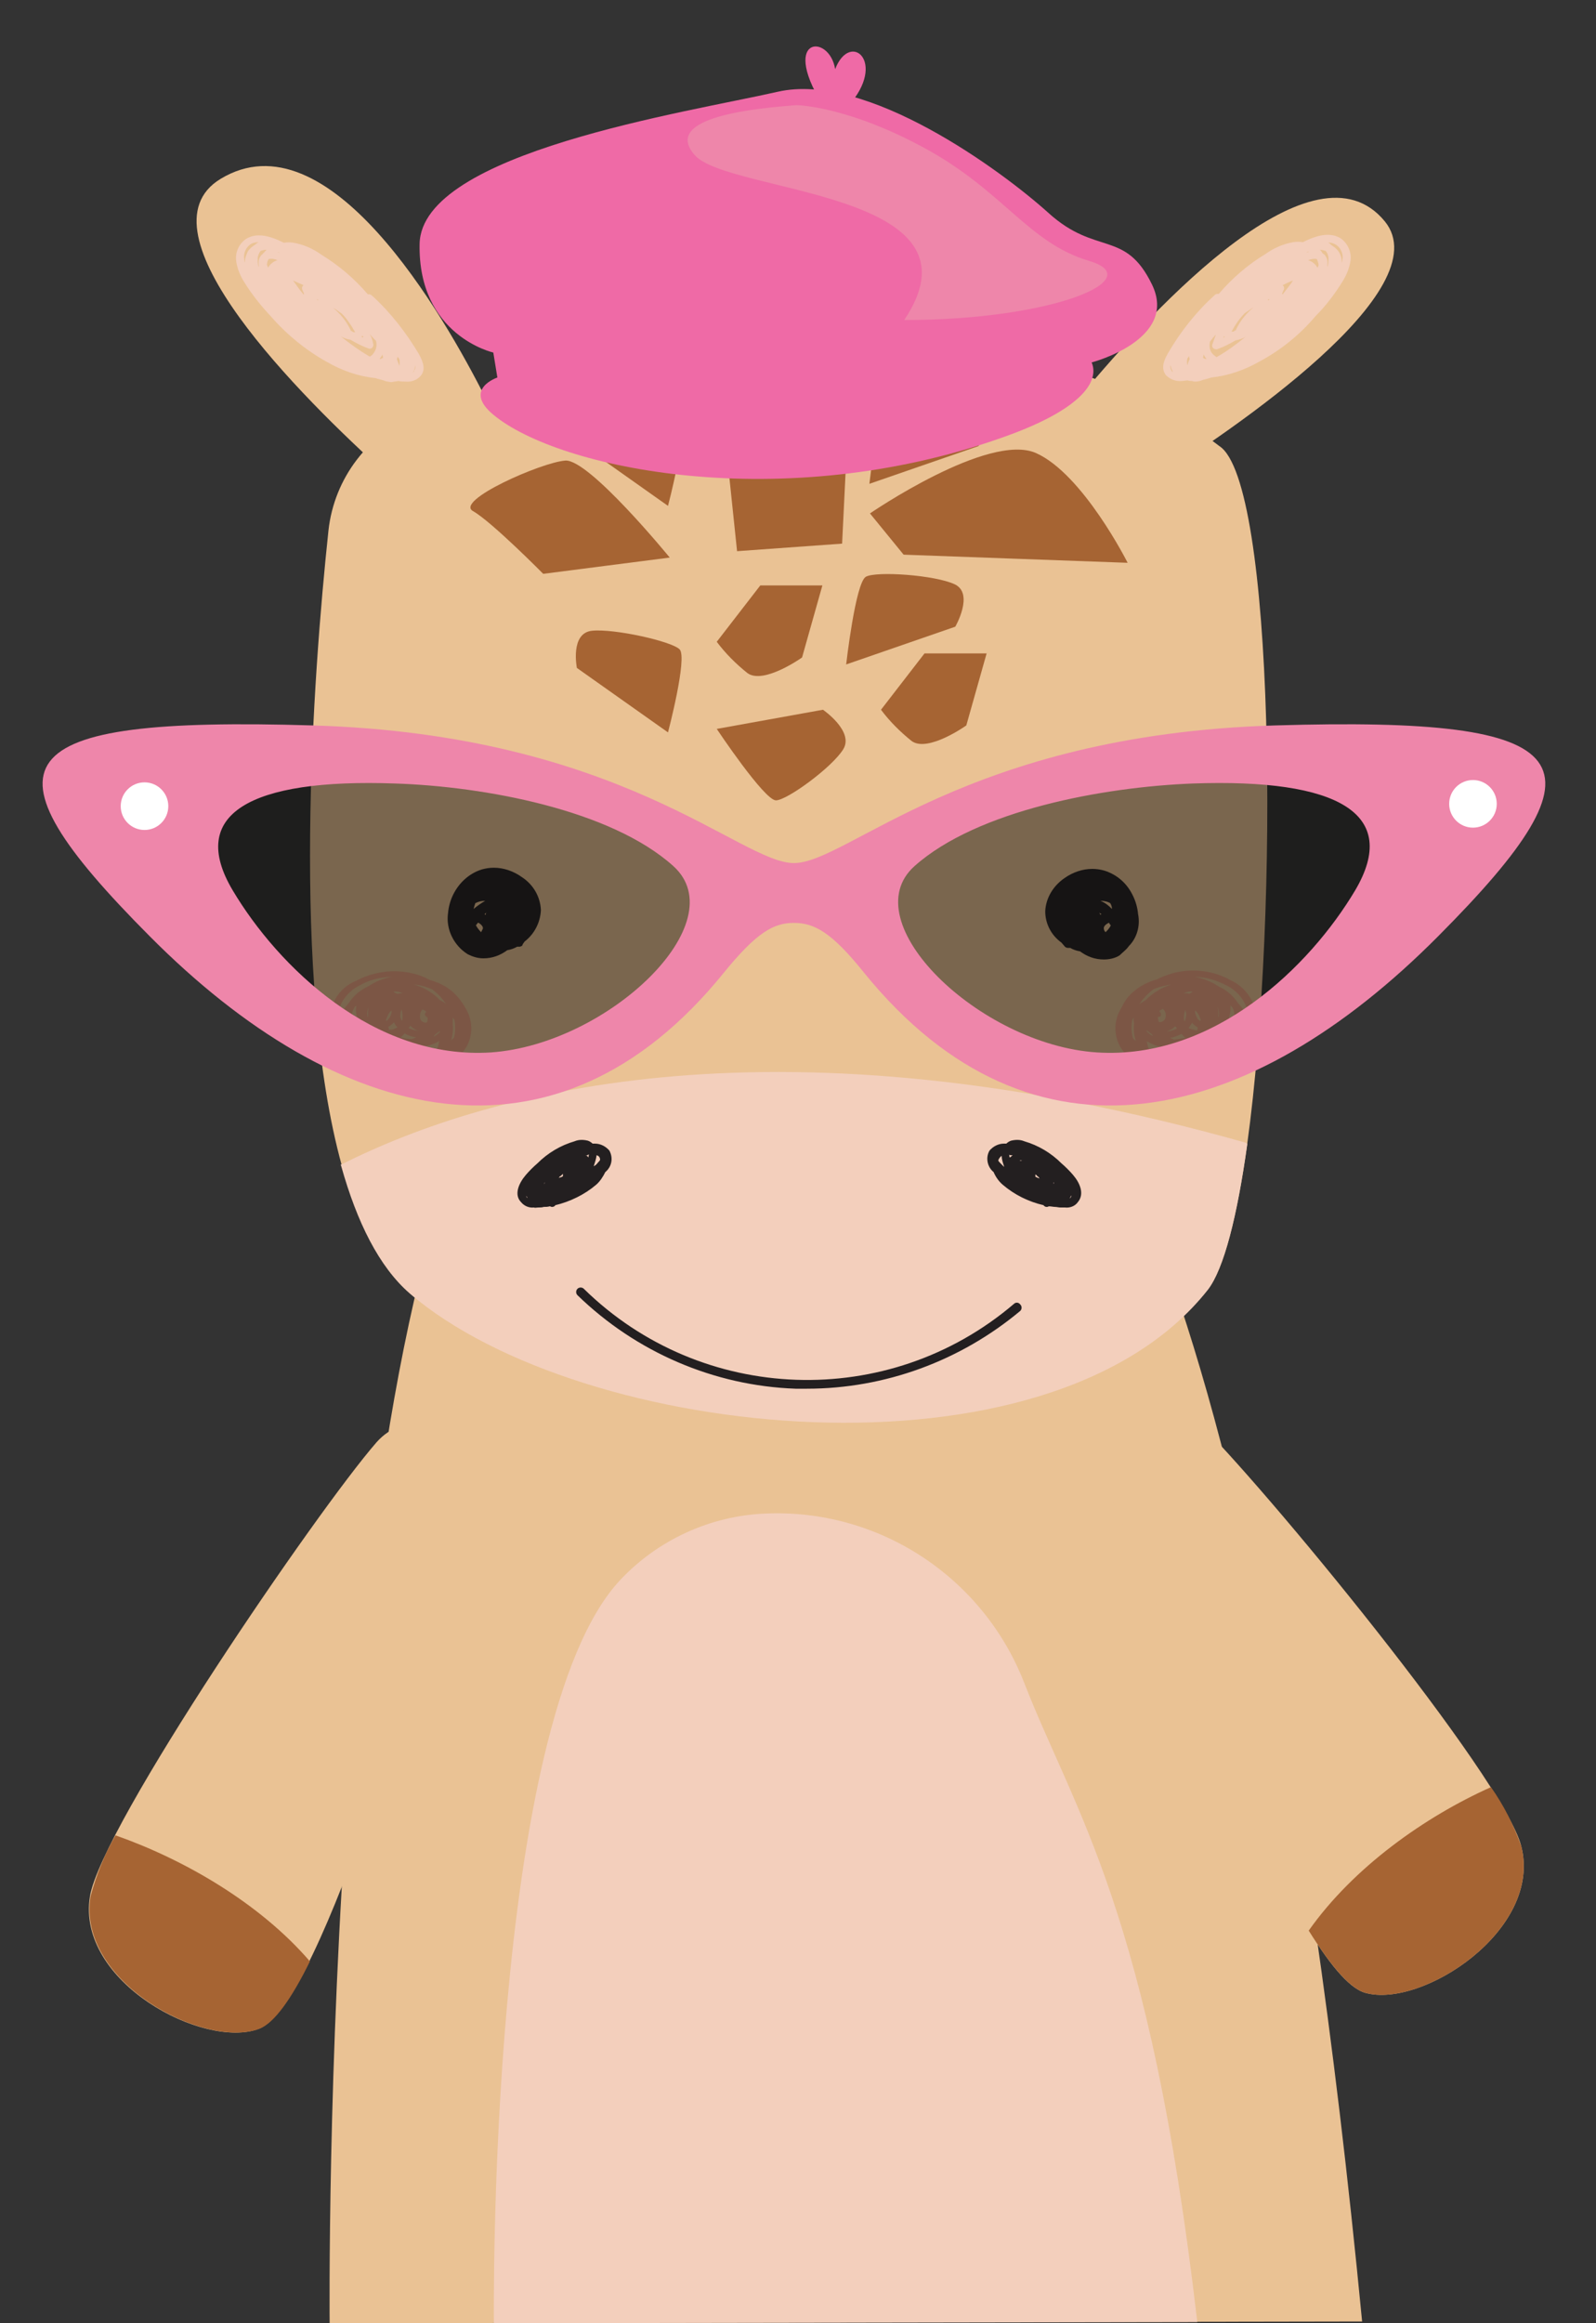
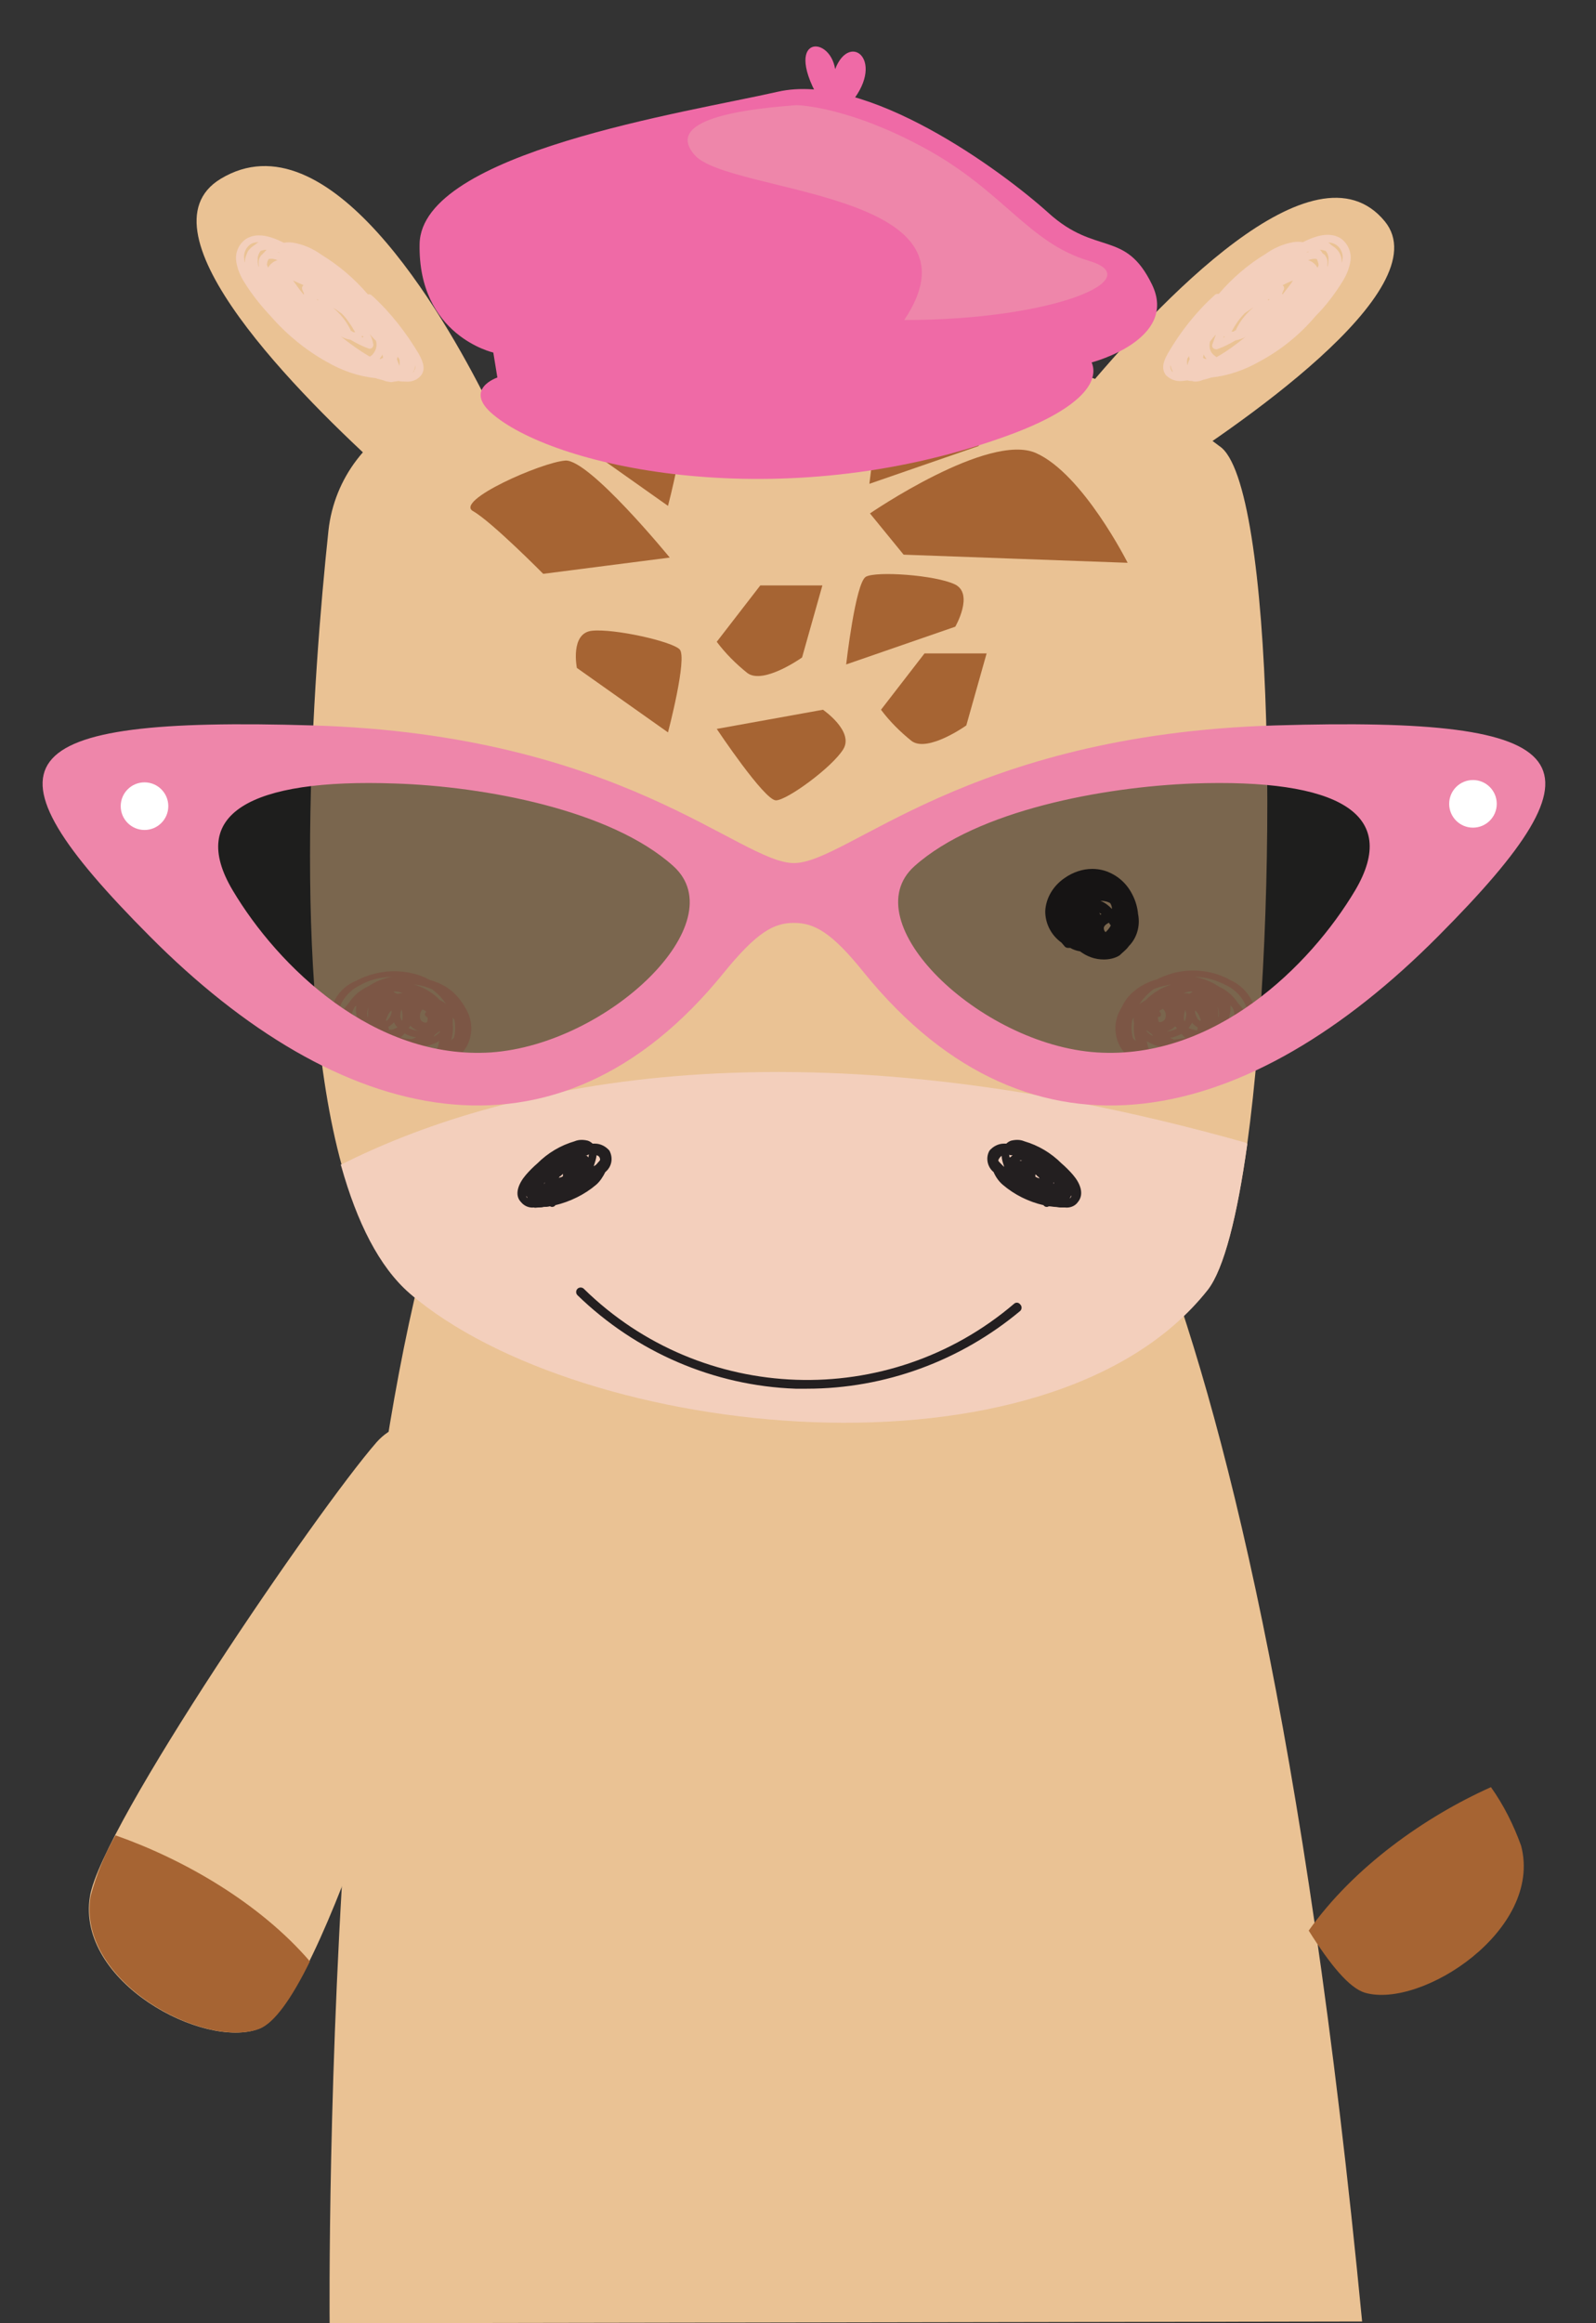
<svg xmlns="http://www.w3.org/2000/svg" version="1.1" id="Layer_1" x="0px" y="0px" viewBox="0 0 275 400" style="enable-background:new 0 0 275 400;" xml:space="preserve" width="275" height="400" preserveAspectRatio="none">
  <rect x="0" y="0" width="275" height="400" fill="#333333" stroke="none" />
  <style type="text/css">
	.st0{fill:#FFFFFF;fill-opacity:0;}
	.st1{fill:#EAC294;}
	.st2{fill:#F3CFBC;}
	.st3{fill:#A66433;}
	.st4{fill:#231F20;}
	.st5{fill:#EFA382;}
	.st6{fill:#EF6AA6;}
	.st7{fill:#EE86AA;}
	.st8{opacity:0.5;fill:#0A0A09;enable-background:new    ;}
	.st9{fill:#FFFFFF;}
</style>
  <rect id="Rectangle_185" class="st0" width="275" height="400" />
  <g id="Website">
    <g id="Veegs-Homepage-V3-FILTERS">
      <g id="Fashion">
        <g id="Products">
          <g id="Product">
            <g id="Group">
              <g id="Cow">
                <g id="Layer_1_1_">
                  <g id="Group-2">
                    <g id="Group_972">
                      <g id="Group_965">
                        <path id="Fill-1" class="st1" d="M56.8,400c0,0-1.7-177.4,32-220.6s88.7-3.5,88.7-3.5s37.7,21.3,57.2,223.8L56.8,400z" />
-                         <path id="Fill-3" class="st2" d="M85.1,400c0,0-1.2-103.6,21.8-128c6.5-6.9,15.5-11,24.9-11.4             c19.6-0.9,37.6,10.9,44.7,29.2c8.7,22.3,21.6,39.2,29.8,110L85.1,400z" />
                      </g>
                      <path id="Fill-9" class="st1" d="M210.1,76.8c9.5,6.1,10.4,79.6,4.8,120.2c-1.7,12.2-4,21.5-6.8,25            c-27.4,34.5-107.9,25.9-137.4,0.6c-5.3-4.6-9.1-12.3-11.8-21.9c-8.8-31.8-5-84.1-2.3-109.4c1-9,6.9-16.7,15.3-20l8.1-3.2            c1-0.4,2.1-0.7,3.2-1c7.1-1.8,35.1-8.6,47.2-9c7.7-0.3,26,1.5,40.8,3.1C185.3,62.8,198.8,68.2,210.1,76.8L210.1,76.8" />
                      <g id="Path">
-                         <path id="Path_1117" class="st1" d="M196.7,241.9c3.3-0.9,6.8,0,9.2,2.4c11.4,10.9,53.1,61.6,56.2,73.5             c3.8,14.5-17.2,28.1-26.9,25.3c-11.5-3.3-35-65.8-44.9-87.8c-2.2-4.9,0-10.6,4.9-12.8             C195.7,242.3,196.2,242.1,196.7,241.9L196.7,241.9z" />
                        <path id="Path_1118" class="st3" d="M256.9,307.7c2.2,3.1,3.9,6.5,5.2,10.1c3.8,14.5-17.2,28.1-26.9,25.3             c-2.7-0.8-6-4.8-9.7-10.7C233.2,321.5,245.5,312.8,256.9,307.7z" />
                      </g>
                      <path id="Path-2" class="st2" d="M208.1,222.1c2.8-3.6,5.1-12.8,6.8-25c0-0.1,0-0.2,0-0.2l-0.4-0.2            c-80-22.5-129.8-9.2-155.7,3.8l-0.1,0c0,0.1,0.1,0.2,0.1,0.3c2.7,9.6,6.5,17.3,11.8,21.9            C100.1,248,180.7,256.7,208.1,222.1z" />
                      <g id="Group_966">
                        <path id="Fill-13" class="st3" d="M155.7,95.5l38.6,1.4c0,0-7.7-15.3-15.8-18.9c-8.2-3.6-28.6,10.4-28.6,10.4L155.7,95.5             z" />
-                         <path id="Fill-15" class="st3" d="M145.1,93.6L127,94.9l-1.4-13.4l20.2-2.2L145.1,93.6z" />
                        <path id="Fill-17" class="st3" d="M115.4,96l-21.8,2.8c0,0-8.9-9-12.1-10.8s11.8-8.4,15.9-8.7S115.4,96,115.4,96" />
                        <path id="Fill-19" class="st3" d="M115.1,87.1c0,0,3.4-12.9,2-14.3c-1.4-1.4-11.3-3.6-15.1-3.2s-2.6,6.4-2.6,6.4             L115.1,87.1z" />
                        <path id="Fill-21" class="st3" d="M123.5,125.5c0,0,8.2,12.3,10.2,12.3c1.9,0,9.7-5.7,11.6-8.8c1.9-3.1-3.5-6.8-3.5-6.8             L123.5,125.5z" />
                        <path id="Fill-23" class="st3" d="M115.1,126.1c0,0,3.4-12.9,2-14.3c-1.4-1.4-11.3-3.6-15.1-3.2s-2.6,6.4-2.6,6.4             L115.1,126.1z" />
                        <path id="Fill-25" class="st3" d="M149.8,83.3c0,0,1.6-14.1,3.4-15.1c1.8-1,11.9-0.3,15.3,1.3c3.4,1.6,0.1,7.3,0.1,7.3             L149.8,83.3z" />
                        <path id="Fill-27" class="st3" d="M145.8,114.4c0,0,1.6-14.1,3.4-15.1s11.9-0.3,15.3,1.3s0.1,7.3,0.1,7.3L145.8,114.4z" />
                        <path id="Fill-29" class="st3" d="M125.5,71.5c1.5,2,3.3,3.8,5.3,5.4c2.8,2,9.4-2.7,9.4-2.7l3.4-12.4H133L125.5,71.5z" />
                        <path id="Fill-31" class="st3" d="M151.8,122.2c1.5,2,3.3,3.8,5.3,5.4c2.8,2,9.4-2.7,9.4-2.7l3.5-12.4h-10.7L151.8,122.2             z" />
                        <path id="Fill-33" class="st3" d="M123.5,110.5c1.5,2,3.3,3.8,5.3,5.4c2.8,2,9.4-2.7,9.4-2.7l3.5-12.4H131L123.5,110.5z" />
                      </g>
                      <g id="Group_967">
-                         <path id="Fill-35" class="st4" d="M191.1,158.9c0.1,0.1,0.1,0.3,0.3,0.4c-0.2,0.5-0.6,0.9-0.9,1.2             c-0.2-0.2-0.3-0.4-0.3-0.6c-0.1-0.4,0.4-0.8,0.8-1C191,158.9,191,158.9,191.1,158.9L191.1,158.9 M191.6,156.5             c-0.6-0.6-1.2-1.1-2-1.4c0.6,0,1.2,0.1,1.7,0.4C191.5,155.8,191.6,156.2,191.6,156.5 M189.4,157.1             c0.1,0.1,0.2,0.2,0.4,0.3c-0.1,0-0.2,0.1-0.2,0.1C189.5,157.4,189.5,157.2,189.4,157.1 M194.5,162.9             c1.4-1.4,2-3.5,1.6-5.5c-0.1-1.1-0.4-2.2-0.9-3.2c-1-2.1-2.7-3.6-4.9-4.3c-0.7-0.2-1.4-0.3-2.1-0.3             c-1.7,0-3.4,0.6-4.8,1.6c-1.9,1.3-3.2,3.4-3.3,5.7c0,2.1,1,4.1,2.8,5.4c0.2,0.2,0.4,0.5,0.6,0.7c0.1,0.1,0.3,0.2,0.5,0.2             c0.1,0,0.2,0,0.4,0c0.5,0.3,1.1,0.5,1.7,0.6c1.2,0.9,2.6,1.4,4.1,1.4l0,0c0.9,0,1.9-0.2,2.7-0.7             C193.4,164,194.1,163.5,194.5,162.9" />
-                         <path id="Fill-37" class="st4" d="M83.6,155.1c-0.7,0.4-1.4,0.9-2,1.4c0.1-0.4,0.2-0.7,0.3-1             C82.5,155.2,83,155.1,83.6,155.1 M83.2,159.9c-0.1,0.2-0.2,0.4-0.3,0.6c-0.4-0.4-0.7-0.8-0.9-1.2             c0.1-0.1,0.2-0.2,0.3-0.4v0c0.1,0,0.1,0,0.2,0C82.8,159.1,83.3,159.5,83.2,159.9 M83.8,157.1c-0.1,0.1-0.1,0.3-0.1,0.4             c-0.1,0-0.2-0.1-0.2-0.1C83.6,157.3,83.7,157.2,83.8,157.1 M90.4,162.1c1.7-1.3,2.7-3.3,2.8-5.4             c-0.1-2.3-1.3-4.4-3.3-5.7c-1.4-1-3.1-1.6-4.8-1.6c-0.7,0-1.4,0.1-2.1,0.3c-2.2,0.7-3.9,2.3-4.9,4.3             c-0.5,1-0.8,2.1-0.9,3.2c-0.4,2.8,1,5.6,3.4,7.1c0.8,0.4,1.7,0.7,2.7,0.7l0,0c1.5,0,2.9-0.5,4.1-1.4             c0.6-0.1,1.2-0.3,1.7-0.6c0.1,0,0.2,0,0.4,0c0.2,0,0.3-0.1,0.5-0.2C90,162.6,90.2,162.4,90.4,162.1" />
+                         <path id="Fill-35" class="st4" d="M191.1,158.9c0.1,0.1,0.1,0.3,0.3,0.4c-0.2,0.5-0.6,0.9-0.9,1.2             c-0.2-0.2-0.3-0.4-0.3-0.6c-0.1-0.4,0.4-0.8,0.8-1C191,158.9,191,158.9,191.1,158.9L191.1,158.9 M191.6,156.5             c-0.6-0.6-1.2-1.1-2-1.4c0.6,0,1.2,0.1,1.7,0.4C191.5,155.8,191.6,156.2,191.6,156.5 M189.4,157.1             c0.1,0.1,0.2,0.2,0.4,0.3c-0.1,0-0.2,0.1-0.2,0.1C189.5,157.4,189.5,157.2,189.4,157.1 M194.5,162.9             c1.4-1.4,2-3.5,1.6-5.5c-0.1-1.1-0.4-2.2-0.9-3.2c-1-2.1-2.7-3.6-4.9-4.3c-0.7-0.2-1.4-0.3-2.1-0.3             c-1.7,0-3.4,0.6-4.8,1.6c-1.9,1.3-3.2,3.4-3.3,5.7c0,2.1,1,4.1,2.8,5.4c0.2,0.2,0.4,0.5,0.6,0.7c0.1,0.1,0.3,0.2,0.5,0.2             c0.1,0,0.2,0,0.4,0c0.5,0.3,1.1,0.5,1.7,0.6c1.2,0.9,2.6,1.4,4.1,1.4c0.9,0,1.9-0.2,2.7-0.7             C193.4,164,194.1,163.5,194.5,162.9" />
                      </g>
                      <g id="Group_968">
                        <path id="Fill-39" class="st4" d="M100.9,198.9c0.2,0.1,0.4,0.2,0.5,0.4c0-0.2,0-0.3,0.1-0.5c-0.1,0-0.2,0-0.3,0.1             S101,198.9,100.9,198.9 M98.7,199.8c0.2,0,0.4,0,0.6,0.1c0.1,0,0.2,0,0.4,0c-0.1,0-0.2,0-0.4,0             C99.1,199.8,98.9,199.8,98.7,199.8 M102.3,200.8L102.3,200.8c0.2-0.1,0.5-0.3,0.7-0.6c0.1-0.1,0.3-0.3,0.4-0.5             c0-0.4-0.2-0.7-0.6-0.8C102.7,199.6,102.5,200.2,102.3,200.8 M96.4,202.6c0,0.1-0.1,0.1-0.1,0.2c0.2-0.1,0.5-0.1,0.7-0.3             l0,0c0-0.1,0-0.2,0-0.4C96.8,202.3,96.6,202.5,96.4,202.6 M93.8,203.7c0,0.1,0,0.2,0,0.3c0-0.1,0-0.3,0.1-0.4             C93.8,203.6,93.8,203.7,93.8,203.7 M90.8,206.2c0.1,0.1,0.2,0.1,0.2,0.2c-0.1-0.1-0.2-0.3-0.3-0.5             C90.7,206,90.7,206.1,90.8,206.2 M92,207.9c-0.9,0.1-1.7-0.3-2.2-0.9c-1.3-1.3-0.4-3.3,0.8-4.7c0.6-0.7,1.3-1.4,2-2             c1.8-1.8,4-3.1,6.4-3.8c0.7-0.3,1.5-0.3,2.3-0.1c0.3,0.1,0.6,0.3,0.8,0.5c0.1,0,0.3,0,0.4,0c1,0,1.9,0.5,2.5,1.2             c0.7,1.3,0.4,2.8-0.7,3.7c-0.4,0.8-0.9,1.6-1.6,2.2c-2,1.7-4.5,2.9-7,3.5c-0.2,0.3-0.6,0.4-0.9,0.2l-0.1,0             c-0.3,0.1-0.7,0.1-1,0.1c-0.3,0.1-0.6,0.1-0.9,0.1C92.4,207.9,92.2,208,92,207.9" />
                        <path id="Fill-41" class="st4" d="M174.2,198.9c-0.1,0-0.2,0-0.3-0.1c0,0.2,0,0.3,0.1,0.5c0.2-0.1,0.3-0.3,0.5-0.4             C174.4,198.9,174.3,198.9,174.2,198.9 M176.1,199.8c-0.1,0-0.3,0-0.4,0C175.8,199.9,175.9,199.9,176.1,199.8             c0.2,0,0.4,0,0.5,0C176.4,199.8,176.3,199.8,176.1,199.8 M172.6,199c-0.3,0.2-0.5,0.5-0.6,0.8c0.1,0.2,0.2,0.3,0.4,0.5             c0.2,0.2,0.4,0.4,0.6,0.6l0-0.1C172.8,200.2,172.6,199.6,172.6,199 M178.4,202.2c0,0.1,0,0.2,0,0.4l0,0             c0.2,0.1,0.4,0.2,0.7,0.3c0-0.1-0.1-0.1-0.1-0.2C178.7,202.5,178.6,202.3,178.4,202.2 M181.5,203.5             c0,0.1,0.1,0.3,0.1,0.4c0-0.1,0-0.2,0-0.3C181.5,203.6,181.5,203.6,181.5,203.5 M184.6,205.8c-0.1,0.2-0.2,0.4-0.3,0.5             c0.1,0,0.2-0.1,0.2-0.2C184.6,206.1,184.6,206,184.6,205.8 M182.7,207.9c-0.3,0-0.6-0.1-0.9-0.1c-0.3,0-0.7-0.1-1-0.1             l-0.1,0c-0.3,0.2-0.7,0.1-0.9-0.2c-2.6-0.6-5-1.8-7-3.5c-0.7-0.6-1.2-1.3-1.6-2.2c-1.1-0.9-1.4-2.5-0.7-3.7             c0.6-0.7,1.5-1.2,2.5-1.2c0.1,0,0.3,0,0.4,0c0.2-0.2,0.5-0.4,0.8-0.5c0.8-0.2,1.6-0.2,2.3,0.1c2.4,0.7,4.6,2,6.4,3.8             c0.7,0.6,1.4,1.3,2,2c1.2,1.4,2,3.3,0.8,4.7c-0.5,0.7-1.4,1-2.2,0.9C183.1,207.9,182.9,207.9,182.7,207.9" />
                      </g>
                      <path id="Fill-43" class="st4" d="M139,239.1c-0.6,0-1.3,0-1.9,0c-14.1-0.5-27.5-6.3-37.6-16.1c-0.3-0.3-0.3-0.8,0-1.1            c0,0,0,0,0,0c0.3-0.3,0.8-0.3,1.1,0c20.3,19.9,52.5,21,74.1,2.6c0.3-0.3,0.8-0.3,1.1,0.1c0.3,0.3,0.3,0.8,0,1.1            c0,0,0,0,0,0C165.5,234.3,152.5,239.1,139,239.1" />
                      <g id="Group_969">
                        <path id="Fill-9-2" class="st1" d="M189.5,83.2c-4.8-2.2-6.9-8-4.7-12.8c0.3-0.8,0.8-1.5,1.3-2.1             c13.3-16,40.4-44.9,52.5-30.2c9.7,11.8-26.6,36.2-39.8,44.5C196,84.4,192.5,84.6,189.5,83.2L189.5,83.2z" />
                        <path id="Fill-45" class="st2" d="M225.5,43.3c-0.1,0-0.3,0.1-0.4,0.2C225.3,43.4,225.5,43.4,225.5,43.3L225.5,43.3              M229.4,42.2c0.5,0.3,1,0.7,1.3,1.2c0.4,0.6,0.5,1.2,0.5,1.9c0-0.2,0.1-0.3,0.1-0.5c0.2-1-0.2-2-1-2.6             c-0.5-0.3-1-0.5-1.5-0.4h0C229,41.8,229.2,42,229.4,42.2 M228.7,45.7c0,0.1,0,0.2,0,0.3c0-0.1,0.1-0.2,0.1-0.3             c0.1-0.4,0.1-0.8,0.1-1.2c0-0.5-0.2-1-0.5-1.3c-0.3-0.1-0.7-0.2-1-0.2c0.2,0.1,0.3,0.3,0.4,0.5c0.1,0.1,0.1,0.1,0.2,0.2             c0.2,0.1,0.3,0.2,0.4,0.4C228.7,44.5,228.8,45.1,228.7,45.7 M225.4,44.8c0.7,0.2,1.3,0.7,1.6,1.3             c0.1-0.2,0.2-0.3,0.2-0.5c0-0.3-0.2-0.7-0.3-1C226.4,44.5,225.9,44.6,225.4,44.8 M220.9,50.6c0.1,0,0.1,0.1,0.1,0.1             c0.6-0.8,1.2-1.5,1.8-2.4c-0.6,0.2-1.2,0.5-1.8,0.8c0,0,0.1,0.1,0.1,0.1c0.2,0.2,0.2,0.5,0.1,0.7             C221.1,50.1,221,50.3,220.9,50.6 M218.4,51.6c0.1,0,0.1,0.1,0.2,0.1c0.1-0.1,0.1-0.1,0.1-0.2             C218.6,51.5,218.5,51.6,218.4,51.6 M212.2,57.1c0.1,0,0.2,0,0.3,0c0.2-0.1,0.3-0.2,0.5-0.3c0-0.1,0-0.2,0.1-0.3             c0.7-1.4,1.7-2.6,2.9-3.6c-0.5,0.3-1,0.7-1.5,1C213.5,54.9,212.8,56,212.2,57.1 M210.9,57.9c0,0.1-0.1,0.2-0.1,0.3             L211,58C211,57.9,211,57.9,210.9,57.9 M208.5,58.8c-0.2,0.7-0.1,1.6,0.5,2.2c0.2,0.2,0.4,0.3,0.6,0.5             c1.8-1,3.4-2.2,5-3.5c-0.5,0.3-1.1,0.5-1.7,0.6c-1,0.6-2,1.1-3.1,1.5c-0.2,0.1-0.5,0-0.7-0.1c-0.2-0.2-0.3-0.4-0.2-0.7             c0.2-0.6,0.4-1.1,0.6-1.7C209.2,57.9,208.8,58.4,208.5,58.8 M207.3,61.6c0.1,0.1,0.3,0.2,0.5,0.2c0,0,0.1,0,0.1,0             c-0.2-0.2-0.4-0.5-0.5-0.8C207.4,61.2,207.3,61.4,207.3,61.6 M204.6,61.7c-0.1,0.4-0.1,0.8,0,1.2             c0.1-0.4,0.2-0.7,0.4-1.1c-0.1-0.2-0.1-0.3-0.1-0.5L204.6,61.7 M205.9,63.2h0.2C206,63.2,205.9,63.2,205.9,63.2             L205.9,63.2 M201.7,62.9c-0.1,0.3,0,0.7,0.2,1c0.1,0.1,0.1,0.1,0.2,0.2c0-0.1-0.1-0.2-0.1-0.3             C201.8,63.5,201.8,63.2,201.7,62.9 M206,65.7c-0.2,0-0.4,0-0.6-0.1c-0.2,0-0.5,0-0.7-0.1c-0.4,0-0.8,0.1-1.1,0.1h0             c-1,0.1-2-0.3-2.7-1c-1.1-1.4,0-3.1,0.3-3.7c2.2-3.8,4.9-7.2,8.1-10.1c0.2-0.2,0.4-0.2,0.7-0.2c2.3-2.7,5.1-5.1,8.1-6.9             c1.4-1,3-1.7,4.7-2c0.6-0.1,1.1-0.1,1.7,0l0.4-0.2c2.7-1.3,4.7-1.4,6.2-0.4c1.2,0.9,1.8,2.4,1.6,3.8             c-0.2,1.3-0.7,2.5-1.4,3.6c-1.3,2.1-2.8,4.1-4.6,5.9c-2.7,3.2-5.9,5.8-9.6,7.8c-2.6,1.5-5.5,2.5-8.4,2.8l-0.3,0.1             c-0.3,0.1-0.7,0.2-1.1,0.3l0,0C206.8,65.6,206.4,65.7,206,65.7" />
                      </g>
                      <g id="Group_970">
                        <path id="Fill-9-3" class="st1" d="M82.4,80.8C78.4,85.4,71.5,85.9,67,82c-0.1-0.1-0.1-0.1-0.2-0.2             c-15-13.5-43.6-42-28.8-51c18.5-11.2,38.3,23.1,45.8,38C85.8,72.8,85.2,77.5,82.4,80.8L82.4,80.8z" />
                        <path id="Fill-47" class="st2" d="M47.7,43.4c0.2,0,0.3,0.1,0.5,0.1C48,43.4,47.9,43.4,47.7,43.4L47.7,43.4 M44.6,41.7             L44.6,41.7c-0.5,0-1.1,0.1-1.5,0.4c-0.8,0.6-1.2,1.6-1,2.6c0,0.2,0,0.3,0.1,0.5c0-0.7,0.2-1.3,0.5-1.9             c0.3-0.5,0.8-0.9,1.3-1.2C44.1,42,44.3,41.8,44.6,41.7 M44.9,44.1c0.1-0.2,0.3-0.3,0.4-0.4c0-0.1,0.1-0.1,0.2-0.2             c0.1-0.2,0.3-0.3,0.4-0.5c-0.4,0-0.7,0.1-1,0.2c-0.3,0.4-0.5,0.9-0.5,1.3c0,0.4,0,0.8,0.1,1.2c0,0.1,0.1,0.2,0.1,0.3             c0-0.1,0-0.2,0-0.3C44.5,45.1,44.6,44.5,44.9,44.1 M46.3,44.6c-0.2,0.3-0.3,0.6-0.3,1c0.1,0.2,0.1,0.3,0.2,0.5             c0.3-0.6,0.9-1.1,1.6-1.3C47.4,44.6,46.9,44.5,46.3,44.6 M52.1,49.9c-0.1-0.2-0.1-0.5,0.1-0.7c0,0,0.1-0.1,0.1-0.1             c-0.6-0.3-1.2-0.5-1.8-0.8c0.6,0.8,1.1,1.6,1.8,2.4c0,0,0.1-0.1,0.1-0.1C52.3,50.4,52.2,50.1,52.1,49.9 M54.6,51.5             c0,0.1,0.1,0.1,0.1,0.2c0.1,0,0.1-0.1,0.2-0.1C54.8,51.6,54.7,51.6,54.6,51.5 M58.9,54c-0.5-0.3-0.9-0.7-1.5-1             c1.2,1,2.2,2.2,2.9,3.6c0.1,0.1,0.1,0.2,0.1,0.3c0.2,0.1,0.3,0.2,0.5,0.3c0.1,0,0.2,0,0.3,0C60.5,56,59.8,54.9,58.9,54              M62.3,58l0.3,0.1c0-0.1-0.1-0.2-0.1-0.3C62.3,57.9,62.3,58,62.3,58 M63.7,57.5c0.3,0.5,0.5,1.1,0.6,1.7             c0.1,0.2,0,0.5-0.2,0.7C64,60,63.7,60.1,63.5,60c-1.1-0.4-2.1-0.9-3.1-1.5c-0.6-0.1-1.2-0.3-1.7-0.6             c1.6,1.3,3.3,2.5,5,3.5c0.2-0.1,0.5-0.3,0.6-0.5c0.5-0.6,0.7-1.4,0.5-2.2C64.5,58.4,64.1,58,63.7,57.5 M65.9,61             c-0.1,0.3-0.3,0.5-0.5,0.8c0,0,0.1,0,0.1,0c0.2,0,0.3-0.1,0.5-0.2C66,61.4,65.9,61.2,65.9,61 M68.5,61.4             c0,0.2-0.1,0.3-0.1,0.5c0.1,0.3,0.3,0.7,0.4,1.1c0.1-0.4,0.1-0.8,0-1.2L68.5,61.4 M67.4,63.2c0,0-0.1,0.1-0.1,0.1             L67.4,63.2L67.4,63.2 M71.3,63.8c0,0.1-0.1,0.2-0.1,0.3C71.3,64,71.4,64,71.3,63.8c0.3-0.2,0.3-0.6,0.2-0.9             C71.5,63.2,71.5,63.5,71.3,63.8 M66.1,65.5L66.1,65.5c-0.4-0.1-0.7-0.2-1.1-0.3l-0.3-0.1c-3-0.3-5.8-1.3-8.4-2.8             c-3.6-2-6.9-4.7-9.6-7.8c-1.7-1.8-3.3-3.8-4.6-5.9c-0.7-1.1-1.2-2.3-1.4-3.6c-0.2-1.5,0.4-2.9,1.6-3.8             c1.5-1,3.5-0.9,6.2,0.4l0.4,0.2c0.6-0.1,1.1-0.1,1.7,0c1.7,0.3,3.3,1,4.7,2c3.1,1.9,5.8,4.2,8.1,6.9             c0.2-0.1,0.5,0,0.7,0.2c3.2,2.9,5.9,6.4,8.1,10.1c0.3,0.6,1.4,2.4,0.3,3.7c-0.7,0.8-1.7,1.1-2.7,1h0             c-0.4,0-0.8,0-1.1-0.1c-0.2,0-0.5,0.1-0.7,0.1c-0.2,0-0.4,0.1-0.6,0.1C66.9,65.7,66.5,65.7,66.1,65.5" />
                      </g>
                      <g id="Group_971">
                        <path id="Fill-49" class="st5" d="M58.1,175.5c0.1-2.5,1.6-4.7,3.8-5.8c1.7-1,3.7-1.5,5.7-1.5c-1.5,0.2-2.9,0.8-4.1,1.6             c-0.2,0.1-0.4,0.2-0.6,0.3c-1.1,0.6-2.1,1.5-2.8,2.6c-0.8,0.9-1.5,1.9-1.9,3C58.1,175.6,58.1,175.6,58.1,175.5              M62.2,176.6c-0.2,0.3-0.3,0.6-0.4,1c-0.7-0.7-1.2-1.7-1.2-2.7c0-0.5,0.2-1,0.5-1.5c0.1-0.1,0.2-0.2,0.3-0.3             C61.2,174.3,61.5,175.6,62.2,176.6 M59.4,175.8c0.3,1.3,1.1,2.5,2.2,3.3c0,0.1,0,0.1,0,0.2c0.1,0.6,0.3,1.2,0.6,1.7             c-1.2-0.6-2.3-1.6-3.1-2.7C59,177.4,59.1,176.6,59.4,175.8 M63.1,171.9c0-0.1,0.1-0.1,0.1-0.2l0.1-0.1             C63.2,171.7,63.1,171.8,63.1,171.9 M63.5,173.4c-0.1,0.5-0.1,1.1-0.1,1.6l-0.1,0.1c0-0.1,0-0.1,0-0.2             C63.2,174.4,63.3,173.9,63.5,173.4 M62.8,178.6c0-0.3,0.1-0.5,0.2-0.8c0.4,0.4,0.7,0.8,1.2,1.1c0.4,0.4,0.9,0.7,1.4,1.1             c0,0.1,0,0.1,0.1,0.2c-0.7-0.3-1.3-0.6-1.9-1C63.4,178.9,63.1,178.8,62.8,178.6 M63.3,180.3c1.1,0.6,2.2,1.1,3.3,1.4             c0.3,0.3,0.6,0.6,0.9,0.9c-0.8-0.1-1.5-0.3-2.2-0.5C64.5,181.7,63.8,181,63.3,180.3 M67.2,175.1             c-0.2,0.3-0.4,0.5-0.6,0.7c0-0.1-0.1-0.1-0.1-0.2c0.2-0.5,0.4-1.1,0.8-1.5l0.2-0.1C67.5,174.4,67.4,174.7,67.2,175.1              M67.2,177.3l-0.2,0c0-0.2,0-0.3-0.1-0.5c0.4-0.2,0.7-0.5,1-0.8c0.1,0.3,0.3,0.6,0.6,0.9             C68.1,177.1,67.7,177.3,67.2,177.3 M69,174.5c0-0.2,0.1-0.5,0.2-0.7c0.2,0.6,0.2,1.3,0.1,2C69,175.4,68.9,175,69,174.5              M69,178.6c0.3-0.2,0.5-0.4,0.7-0.7c0.6,0.4,1.3,0.6,2,0.7c-0.2,0.1-0.4,0.2-0.7,0.3C70.3,178.9,69.6,178.8,69,178.6              M69,180.4c0.1,0,0.2,0,0.2,0c1,0.1,2,0.1,3-0.2c0.6,0,1.2-0.1,1.7-0.2c0.6-0.2,1.3-0.4,1.8-0.8             c-0.1,0.5-0.2,0.9-0.4,1.4c-0.9,0.4-1.9,0.6-2.9,0.6C71.2,181.1,70.1,180.8,69,180.4 M69.1,182.2             c0.6,0.1,1.3,0.1,1.9,0.2c0.4,0,0.8,0,1.3,0c0.4,0.1,0.9,0.1,1.3,0.1c-0.2,0.1-0.5,0.2-0.7,0.3c-0.7,0.1-1.3,0.1-2,0.1             c-0.4-0.1-0.8-0.2-1.2-0.4C69.4,182.4,69.2,182.3,69.1,182.2 M75.8,177.7c-0.3,0.3-0.7,0.6-1.1,0.8             c0.1-0.1,0.2-0.3,0.3-0.4c0.3-0.2,0.5-0.4,0.8-0.6C75.7,177.5,75.8,177.6,75.8,177.7 M75.8,172.2             c-1.2-1.3-2.8-2.2-4.5-2.7c0.8,0.1,1.5,0.2,2.3,0.5c0.3,0.1,0.5,0.2,0.8,0.3c1,0.7,1.8,1.6,2.5,2.6             C76.6,172.6,76.2,172.4,75.8,172.2 M77.7,179.2c0.3-0.9,0.4-1.9,0.3-2.9l0-0.1l0-0.1c0-0.3,0-0.6,0-0.9             c0.1,0.1,0.2,0.3,0.3,0.4c0.2,1,0.2,2.1-0.1,3.1C78,178.9,77.8,179,77.7,179.2 M73.7,175.2c0,0.2,0,0.5-0.1,0.7l0,0.1             c-0.2,0.1-0.4,0.1-0.6,0c-0.3-0.1-0.5-0.3-0.6-0.6c-0.1-0.6,0-1.2,0.4-1.6c0.2,0.1,0.4,0.2,0.6,0.3c0,0.1,0,0.1,0,0.2             c-0.1,0.1-0.2,0.2-0.2,0.3C73.2,174.8,73.4,175.1,73.7,175.2C73.7,175.2,73.7,175.2,73.7,175.2 M72.2,177.5             c0.1,0,0.1,0,0.2,0c-0.7,0-1.4-0.2-2-0.5c0.1-0.1,0.2-0.2,0.3-0.4C71.2,177.1,71.7,177.4,72.2,177.5 M69.4,171             c-0.3,0-0.7,0.1-1,0.1c-0.2-0.1-0.4-0.2-0.6-0.3c0.1,0,0.1-0.1,0.2-0.1C68.5,170.7,69,170.8,69.4,171 M56.8,175.5             c0.1,1.1,0.4,2.3,1.1,3.2c0.6,2,2.1,3.6,4.1,4.4c1.8,0.7,3.8,1.1,5.7,1.2c0.8,0.2,1.6,0.3,2.5,0.3c0.6,0,1.2-0.1,1.8-0.2             c0.6-0.1,1.1-0.3,1.6-0.5l0.2,0c1.9-0.2,3.7-0.9,5.2-2c2.2-1.9,2.8-5,1.6-7.6c-0.7-1.4-1.6-2.7-2.8-3.7             c-1.1-0.9-2.4-1.5-3.8-1.9c-0.9-0.5-1.9-0.9-2.9-1.1c-3.3-0.8-6.8-0.3-9.8,1.3C58.6,170,56.9,172.6,56.8,175.5" />
                        <path id="Fill-51" class="st5" d="M215.2,175.7c-0.4-1.1-1.1-2.2-1.9-3c-0.7-1.1-1.7-2-2.8-2.6c-0.2-0.1-0.4-0.2-0.6-0.3             c-1.2-0.8-2.7-1.4-4.1-1.6c2,0,3.9,0.6,5.6,1.5c2.2,1.1,3.7,3.3,3.8,5.8C215.3,175.6,215.2,175.6,215.2,175.7 M212,173.1             c0.1,0.1,0.2,0.2,0.3,0.3c0.3,0.4,0.4,0.9,0.4,1.5c0,1-0.4,2-1.2,2.7c-0.1-0.3-0.2-0.7-0.4-1             C211.8,175.6,212.1,174.3,212,173.1 M214.2,178.2c-0.8,1.1-1.9,2-3.1,2.7c0.3-0.5,0.5-1.1,0.6-1.7c0-0.1,0-0.1,0-0.2             c1.1-0.8,1.8-2,2.2-3.3C214.2,176.6,214.4,177.4,214.2,178.2 M210,171.6l0.1,0.1c0,0.1,0.1,0.1,0.1,0.2             C210.2,171.8,210.1,171.7,210,171.6 M210,174.9c0,0.1,0,0.1,0,0.2l-0.1-0.1c0.1-0.5,0-1.1-0.1-1.6             C210,173.9,210.1,174.4,210,174.9 M209.7,179.1c-0.6,0.4-1.3,0.7-1.9,1c0-0.1,0-0.1,0.1-0.2c0.5-0.3,1-0.7,1.4-1.1             c0.4-0.4,0.8-0.7,1.2-1.1c0.1,0.3,0.1,0.5,0.2,0.8C210.2,178.8,209.9,179,209.7,179.1 M208,182.1             c-0.7,0.2-1.5,0.4-2.2,0.5c0.3-0.3,0.6-0.6,0.9-0.9c1.2-0.4,2.3-0.8,3.3-1.4C209.5,181.1,208.8,181.7,208,182.1              M205.9,174l0.2,0.1c0.4,0.4,0.6,1,0.8,1.5c0,0.1-0.1,0.1-0.1,0.2c-0.3-0.2-0.5-0.4-0.6-0.7             C206,174.8,205.9,174.4,205.9,174 M204.8,177c0.2-0.3,0.4-0.6,0.6-0.9c0.3,0.3,0.6,0.6,1,0.8c0,0.2-0.1,0.3-0.1,0.5             l-0.2,0C205.6,177.3,205.2,177.2,204.8,177 M204.1,175.9c-0.2-0.6-0.1-1.3,0.1-2c0.1,0.2,0.2,0.4,0.2,0.7             C204.4,175,204.3,175.5,204.1,175.9 M202.3,179c-0.2-0.1-0.5-0.2-0.7-0.3c0.7-0.1,1.4-0.4,2-0.7c0.2,0.3,0.4,0.5,0.7,0.7             C203.7,178.8,203,178.9,202.3,179 M200.9,181.3c-1-0.1-2-0.3-2.9-0.6c-0.2-0.4-0.3-0.9-0.4-1.4c0.6,0.3,1.2,0.6,1.8,0.8             c0.6,0.1,1.2,0.2,1.7,0.2c1,0.3,2,0.4,3,0.2c0.1,0,0.2,0,0.2,0C203.3,180.8,202.1,181.1,200.9,181.3 M203.7,182.5             c-0.4,0.2-0.8,0.3-1.2,0.4c-0.7,0-1.4,0-2-0.1c-0.3-0.1-0.5-0.2-0.7-0.3c0.4,0,0.9,0,1.3-0.1c0.4,0,0.8,0,1.3,0             c0.6,0,1.3-0.1,1.9-0.2C204.1,182.4,203.9,182.5,203.7,182.5 M197.6,177.4c0.2,0.2,0.5,0.4,0.8,0.6             c0.1,0.1,0.2,0.3,0.3,0.4c-0.4-0.2-0.7-0.4-1.1-0.8C197.5,177.6,197.6,177.5,197.6,177.4 M196.3,172.9             c0.7-1,1.5-1.9,2.5-2.6c0.3-0.1,0.5-0.2,0.8-0.3c0.7-0.2,1.5-0.4,2.3-0.5c-1.7,0.5-3.2,1.4-4.5,2.7             C197.1,172.4,196.7,172.6,196.3,172.9 M195.2,178.7c-0.3-1-0.3-2-0.1-3.1c0.1-0.2,0.2-0.3,0.3-0.4             c-0.1,0.3-0.1,0.6,0,0.9l0,0.1l0,0.1c-0.1,1,0,1.9,0.3,2.9C195.5,179.1,195.3,178.9,195.2,178.7 M200,174.5             c0-0.1-0.1-0.2-0.2-0.3c0-0.1,0-0.1,0-0.2c0.2-0.1,0.4-0.2,0.6-0.3c0.4,0.4,0.6,1,0.4,1.6c-0.1,0.3-0.3,0.5-0.6,0.6             c-0.2,0.1-0.4,0.1-0.6,0l0-0.1c0-0.2-0.1-0.5-0.1-0.7C200,175.1,200.1,174.8,200,174.5C200,174.5,200,174.5,200,174.5              M202.5,176.7c0.1,0.1,0.2,0.2,0.3,0.4c-0.6,0.3-1.3,0.5-2,0.5c0.1,0,0.1,0,0.2,0C201.6,177.4,202.1,177.1,202.5,176.7              M205.3,170.7c0.1,0,0.1,0.1,0.2,0.1c-0.2,0.1-0.4,0.2-0.6,0.3c-0.3-0.1-0.6-0.1-1-0.1             C204.4,170.8,204.8,170.7,205.3,170.7 M212.1,168.8c-3-1.7-6.5-2.1-9.8-1.3c-1,0.3-2,0.6-2.9,1.1c-1.4,0.4-2.7,1-3.8,1.9             c-0.9,0.7-1.7,1.6-2.2,2.7c-0.2,0.3-0.4,0.7-0.6,1.1c-1.2,2.6-0.6,5.7,1.6,7.6c1.5,1.2,3.3,1.9,5.2,2l0.2,0             c0.5,0.2,1.1,0.4,1.6,0.5c0.6,0.1,1.2,0.2,1.8,0.2c0.8,0,1.7-0.1,2.5-0.3c2,0,3.9-0.4,5.7-1.2c2-0.8,3.4-2.4,4.1-4.4             c0.7-0.9,1-2,1.1-3.2C216.4,172.6,214.7,170,212.1,168.8" />
                      </g>
                      <g id="Path-3">
                        <path id="Path_1119" class="st1" d="M73.9,245.1c-3.3-0.6-6.7,0.6-9,3.2c-10.3,11.8-47.4,66.1-49.4,78.2             c-2.4,14.8,19.7,26.4,29.1,22.8c11.1-4.3,28.9-68.6,36.8-91.5c1.7-5-0.9-10.6-6-12.3C74.9,245.3,74.4,245.2,73.9,245.1             L73.9,245.1z" />
                        <path id="Path_1120" class="st3" d="M19.9,316c-1.9,3.3-3.3,6.8-4.3,10.5c-2.4,14.8,19.7,26.4,29.1,22.8             c2.6-1,5.6-5.3,8.7-11.6C44.7,327.6,31.6,320.1,19.9,316z" />
                      </g>
                    </g>
                    <g id="Path-4">
                      <path id="Path_1121" class="st6" d="M188.1,62.4c1.4,3.3-1.8,8.2-15.6,13c-37.7,13.3-76.2,5.4-87.5-4            C79.7,67,85.7,65,85.7,65L85,60.7c0,0-13-2.9-12.7-18.7c0.3-15.8,46.4-22.7,61.7-26.2s38.5,13.5,46.7,20.9            c8.2,7.4,13.2,2.8,17.8,12.3S188.1,62.4,188.1,62.4z" />
                      <path id="Path_1122" class="st6" d="M142.4,19.1c-8.5-12.9,0.5-13.5,1.5-7.2c2.6-6.7,9-1.2,2.3,6.3S142.4,19.1,142.4,19.1            z" />
                      <path id="Path_1123" class="st7" d="M137.2,18.1c-6.2,0.5-23.4,1.9-17.5,8.6c5.9,6.7,51.1,6.1,36.1,28.4            c25.7,0,42.3-7.1,31.8-10.2C177.2,41.8,173,33,159.5,25.6S137.2,18.1,137.2,18.1z" />
                    </g>
                    <g id="Group_973">
                      <path id="Shape" class="st8" d="M85.1,182.8c-21.7,1.4-39.4-15.8-47.7-29.9s3.2-20.7,30-19.8c16.5,0.6,39.8,4.8,51.4,15.2            C130.3,158.7,106.8,181.4,85.1,182.8z M236.3,152.9c-8.4,14.1-26.1,31.4-47.7,29.9s-45.2-24.2-33.7-34.5            c11.6-10.4,34.9-14.6,51.4-15.2C233.2,132.2,244.7,138.8,236.3,152.9L236.3,152.9z" />
                      <path id="Shape-2" class="st7" d="M219.7,124.9c-53.3,1.6-73.6,23.7-82.9,23.7s-29.6-22.1-82.9-23.7s-58.2,6.1-28.1,36.3            c32.4,32.6,69.9,42.1,98.9,6.3c5.7-7,8.6-8.6,12.1-8.6s6.5,1.6,12.1,8.6c29.1,35.8,66.5,26.3,98.9-6.3            C277.9,131,273,123.3,219.7,124.9z M84.6,181.2c-20.2,1.3-36.7-14.8-44.5-27.9c-7.8-13.1,2.9-19.3,28-18.4            c15.3,0.5,37.1,4.5,47.9,14.2S104.8,179.8,84.6,181.2L84.6,181.2z M233.5,153.3c-7.8,13.1-24.3,29.2-44.5,27.9            s-42.2-22.5-31.4-32.1s32.5-13.6,47.9-14.2C230.6,134,241.3,140.1,233.5,153.3L233.5,153.3z" />
                      <ellipse id="Oval" class="st9" cx="24.9" cy="138.8" rx="4.1" ry="4.1" />
                      <ellipse id="Oval-2" class="st9" cx="253.8" cy="138.4" rx="4.1" ry="4.1" />
                    </g>
                  </g>
                </g>
              </g>
            </g>
          </g>
        </g>
      </g>
    </g>
  </g>
</svg>